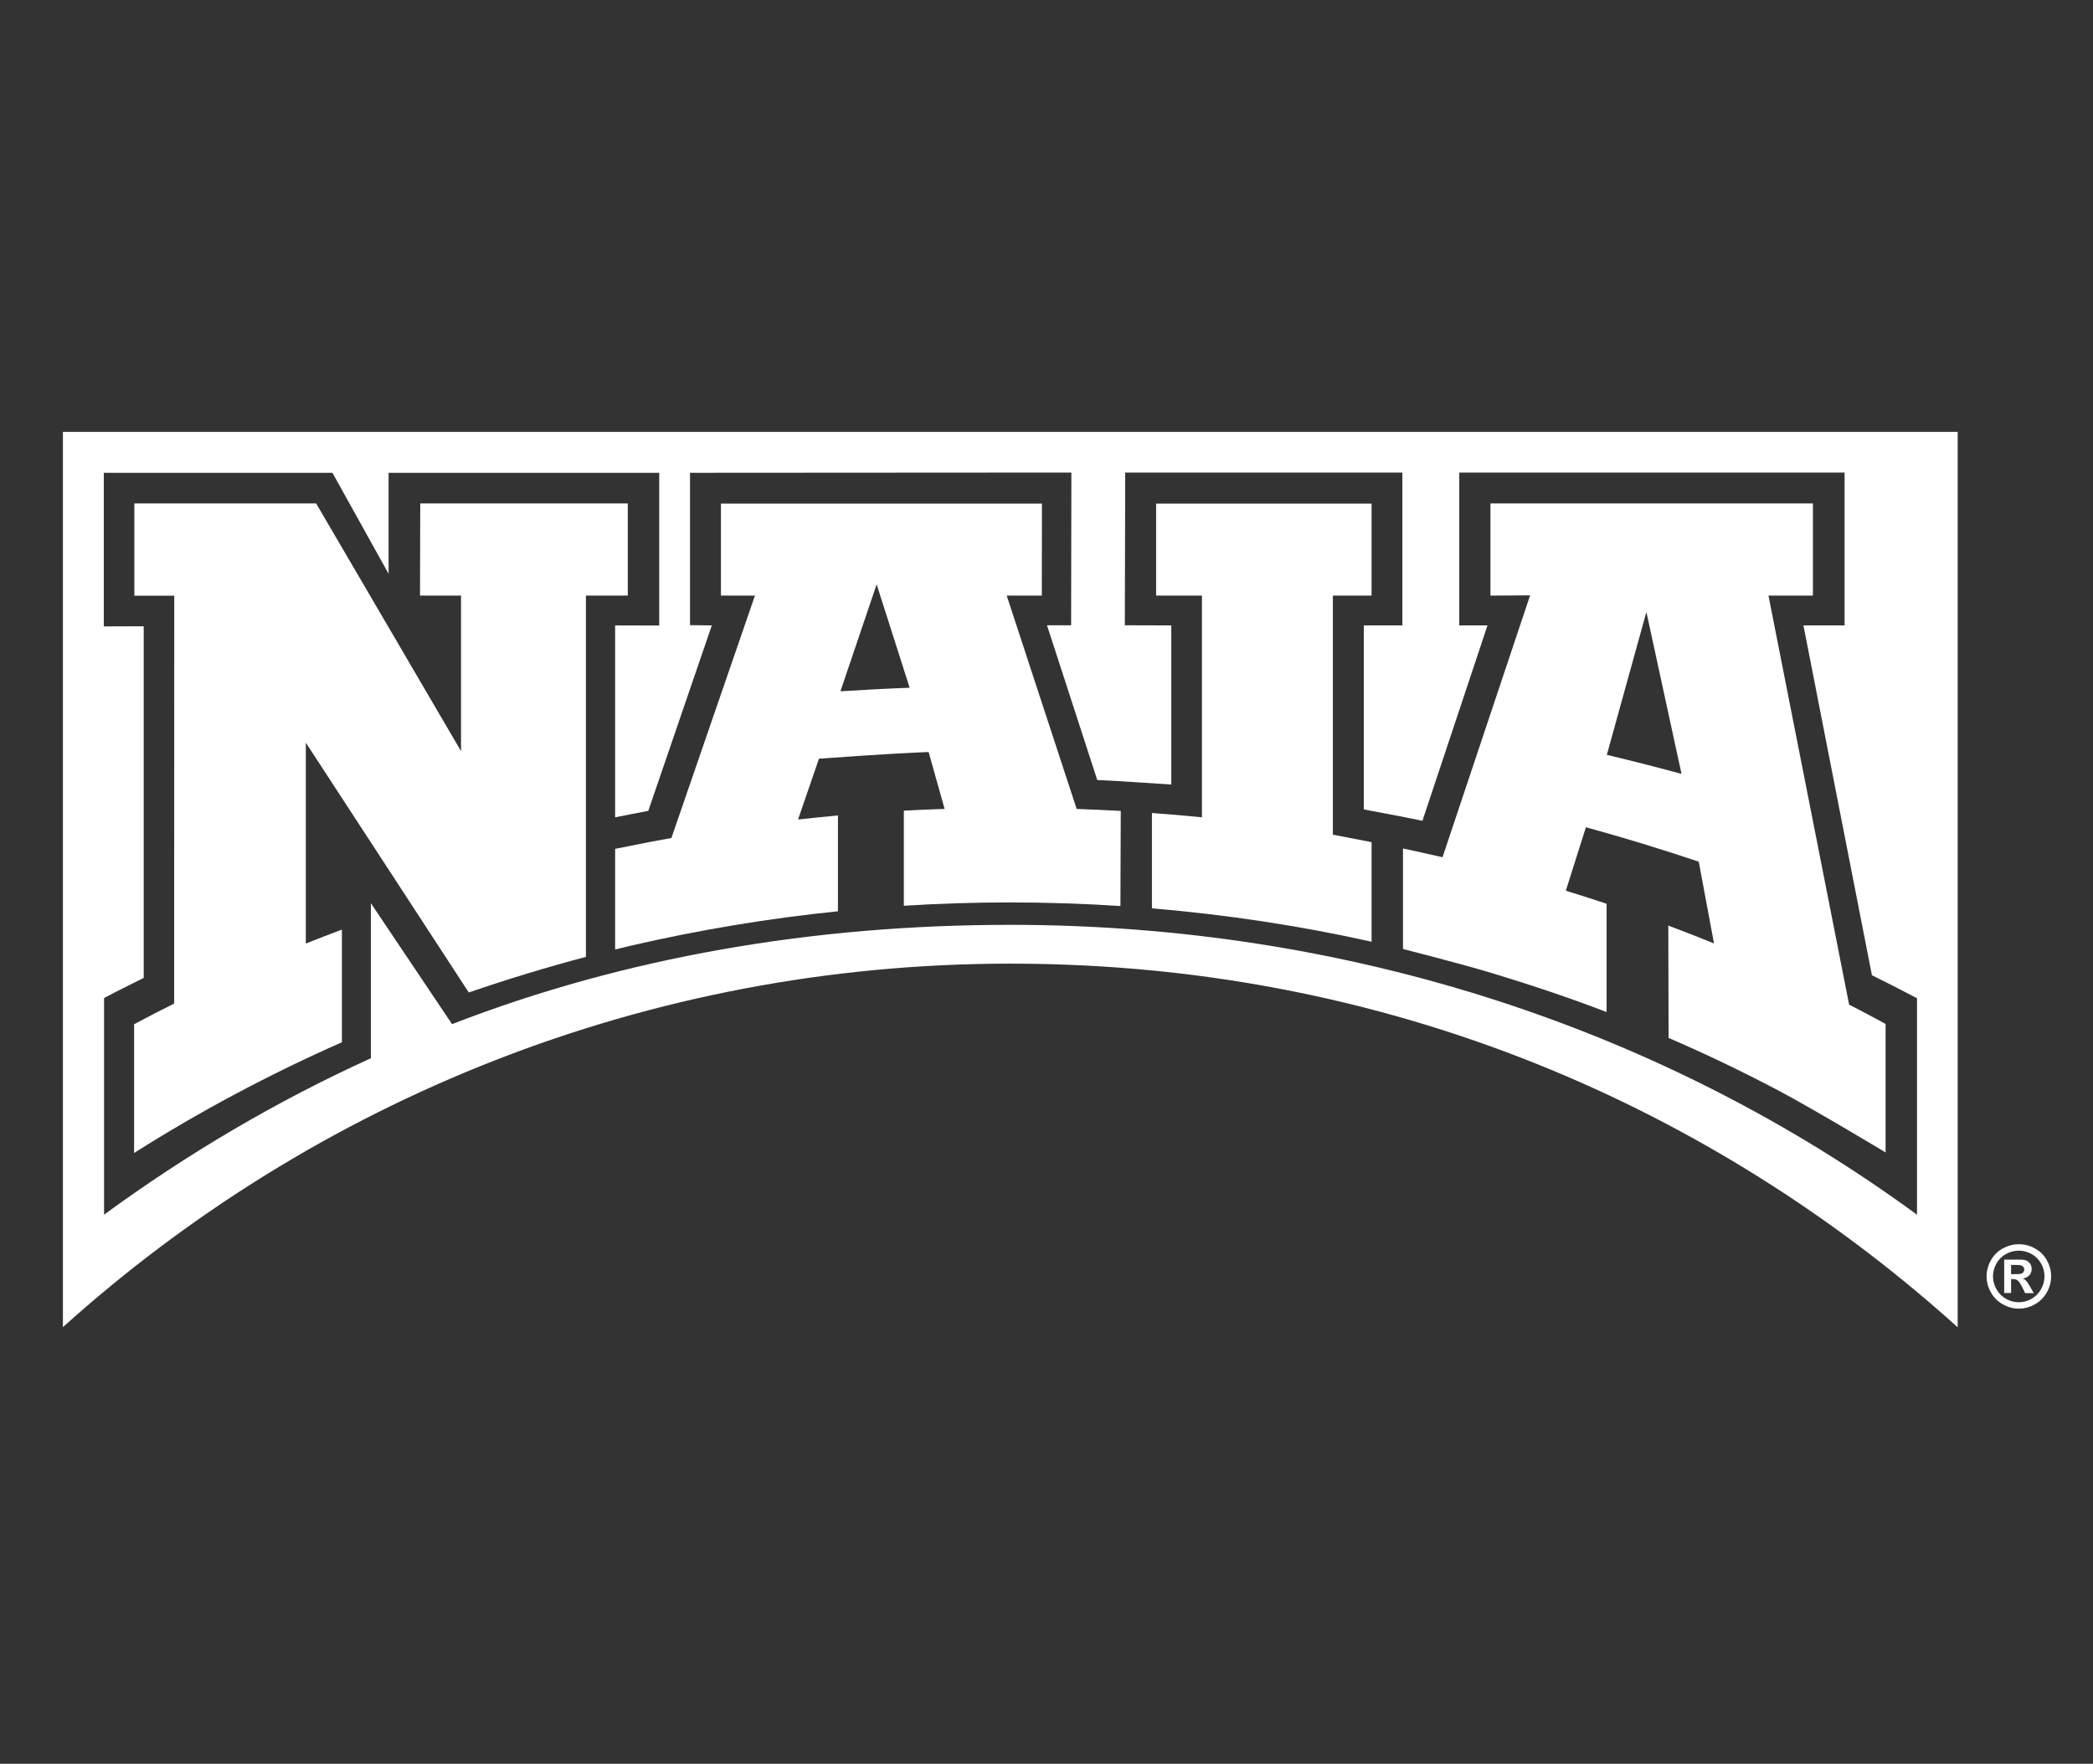
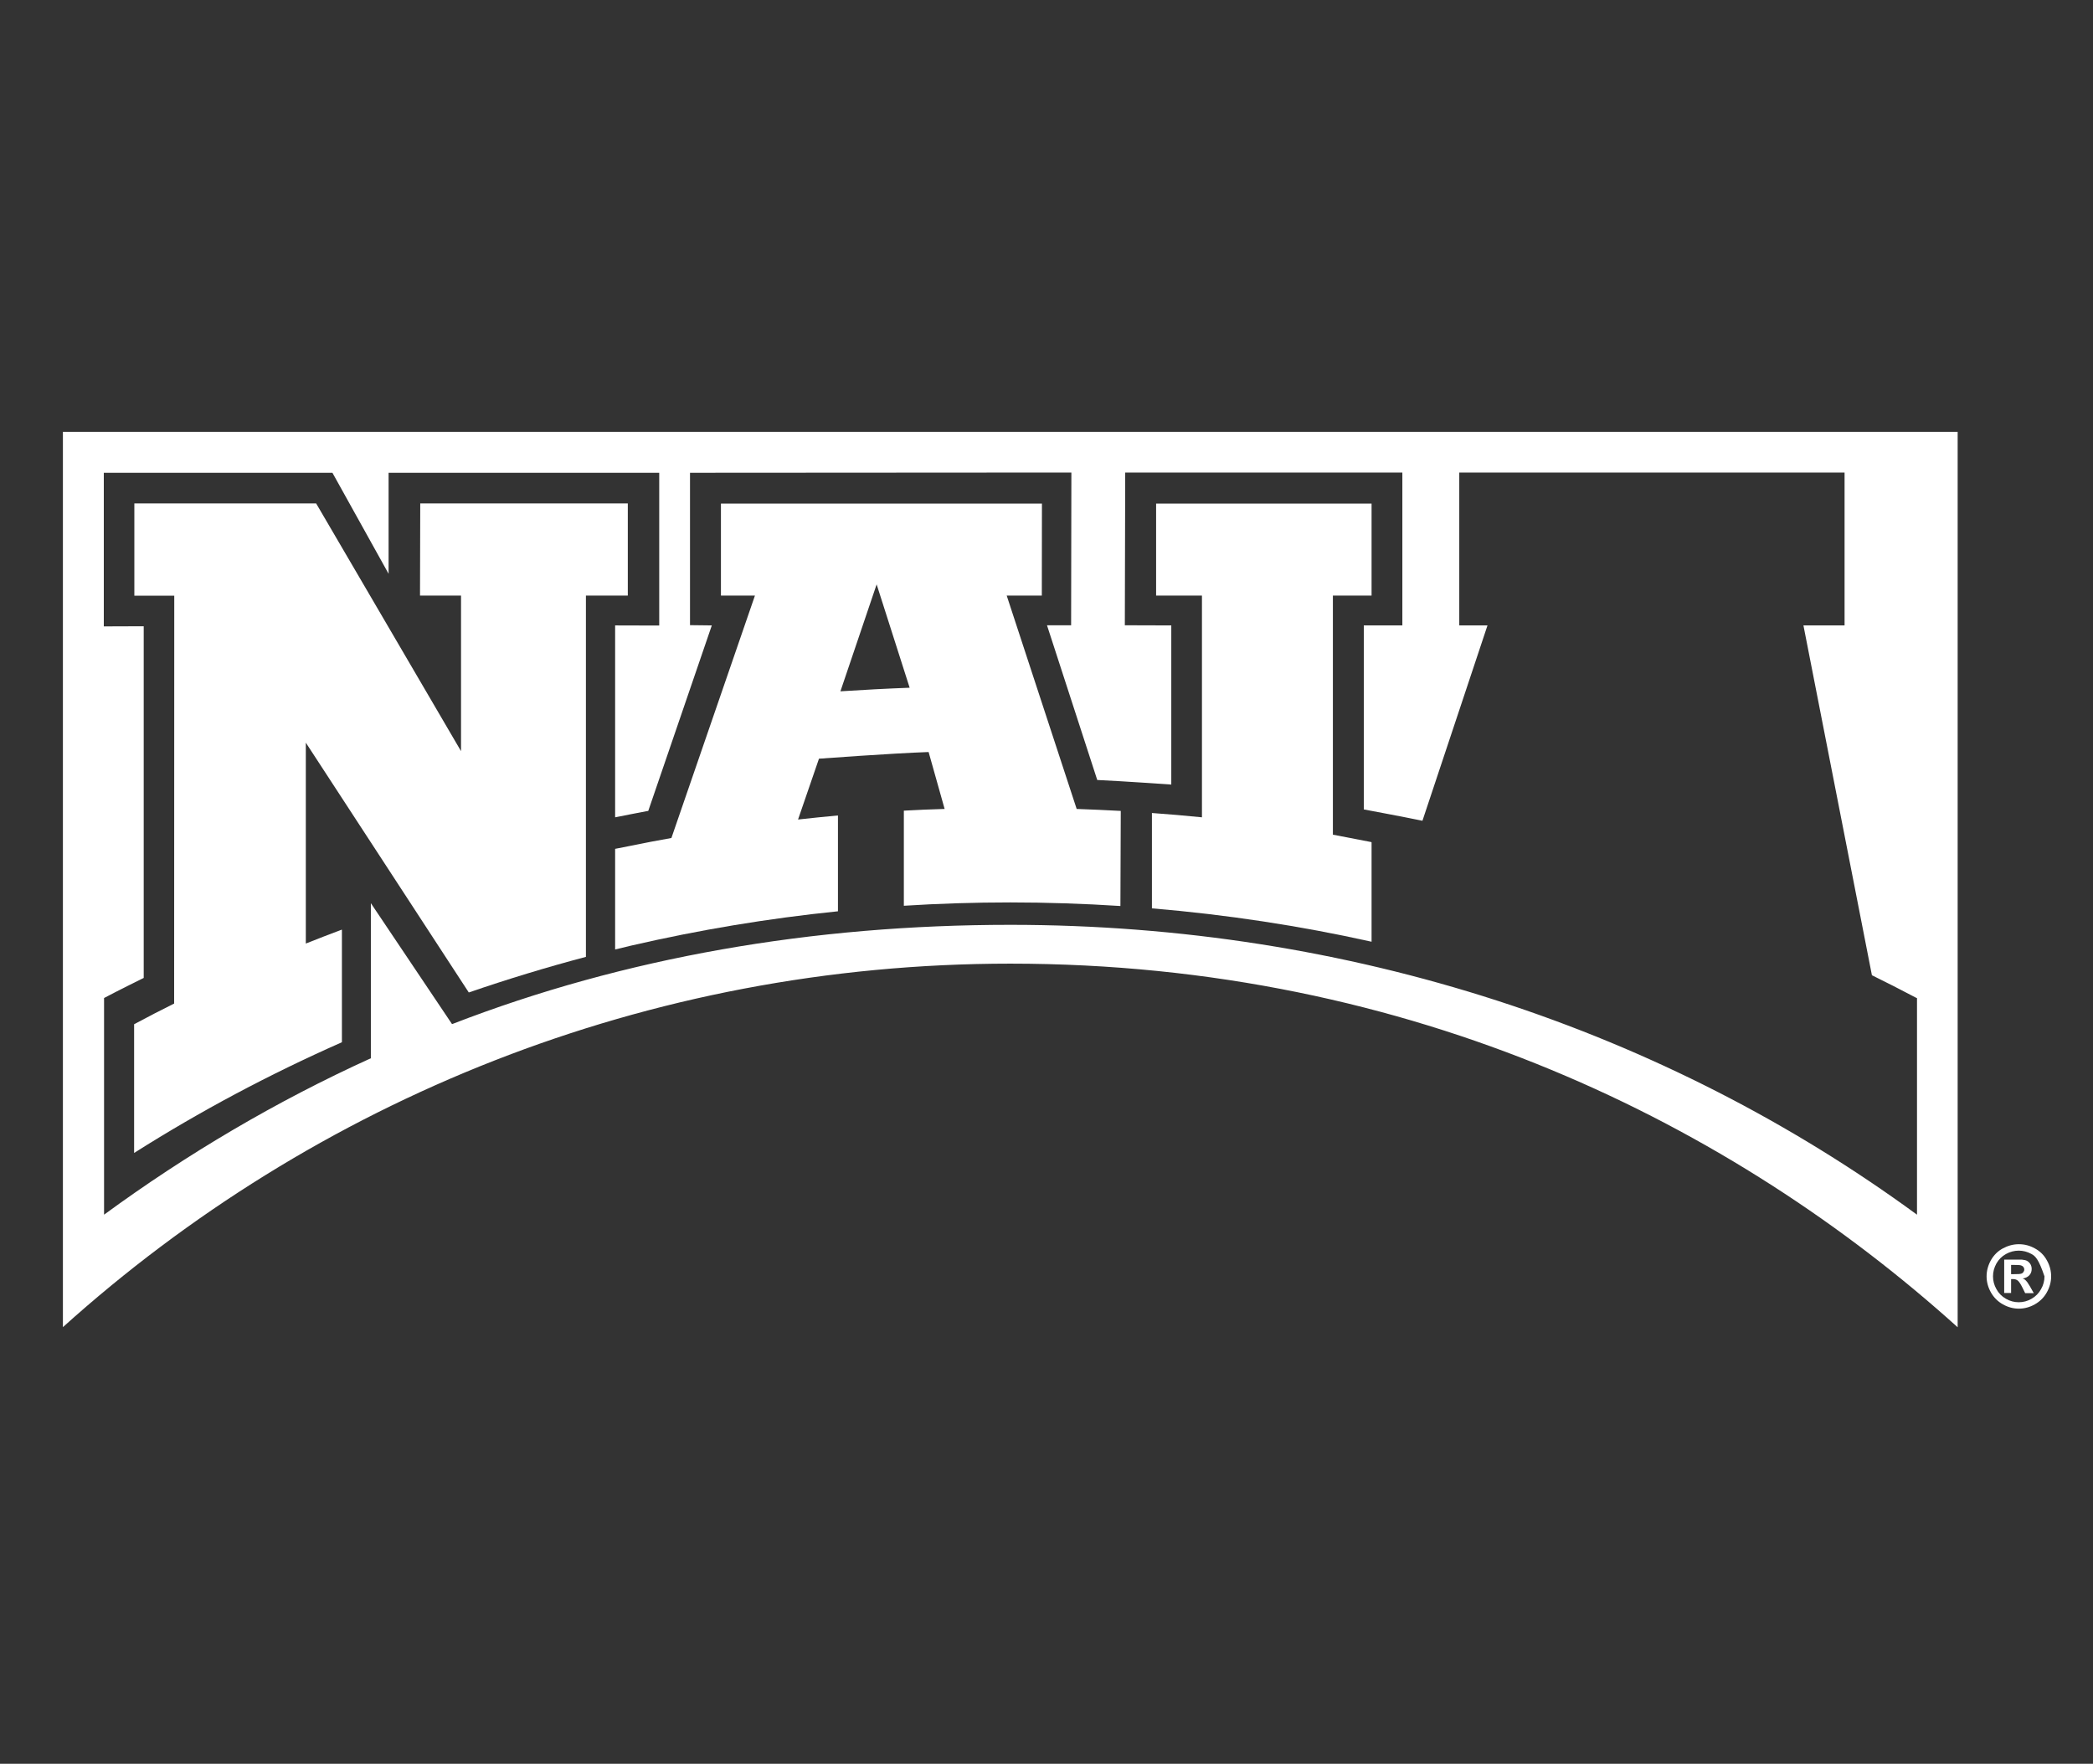
<svg xmlns="http://www.w3.org/2000/svg" width="89" height="75" viewBox="0 0 89 75" fill="none">
  <rect x="0" y="0" width="89" height="75" fill="#333333" stroke="none" />
  <path fill-rule="evenodd" clip-rule="evenodd" d="M2.67 56.438L2.675 56.433V56.443L2.67 56.438Z" fill="#E03A3E" />
  <path fill-rule="evenodd" clip-rule="evenodd" d="M26.696 25.326H24.915V40.688C23.229 41.133 21.568 41.641 19.934 42.202L13.004 31.58V40.122C13.507 39.923 14.015 39.724 14.518 39.536H14.539V44.318C11.438 45.69 8.526 47.24 5.703 49.026V43.553C6.279 43.244 6.813 42.967 7.405 42.673V42.684L7.41 25.331H5.713V21.408H13.444L19.604 31.941V25.326H17.86L17.87 21.408H26.696V25.326Z" fill="white" />
  <path fill-rule="evenodd" clip-rule="evenodd" d="M45.783 34.398L42.808 25.326H44.301L44.306 21.414H30.656V25.326H32.102L28.55 35.634C27.974 35.733 27.419 35.843 26.848 35.959L26.157 36.095V40.374L26.853 40.206C29.713 39.546 32.641 39.054 35.632 38.75V34.675C35.066 34.728 34.501 34.785 33.935 34.848L34.825 32.261C34.825 32.261 37.947 32.03 39.487 31.978L40.168 34.398H40.163C39.587 34.413 39.011 34.44 38.434 34.471V38.515C39.927 38.42 41.436 38.373 42.96 38.373C44.484 38.373 46.092 38.425 47.637 38.525H47.643L47.658 34.482C47.061 34.45 46.386 34.419 45.783 34.398ZM35.737 29.396L37.277 24.849L38.681 29.244C37.696 29.281 36.711 29.333 35.737 29.396Z" fill="white" />
  <path fill-rule="evenodd" clip-rule="evenodd" d="M58.312 35.807L58.323 35.822V40.044C55.285 39.368 52.163 38.892 48.983 38.625V34.571C49.717 34.623 50.377 34.681 51.11 34.754V25.326H49.161V21.414H58.323V25.326H56.678V35.492C56.678 35.492 57.762 35.702 58.312 35.807Z" fill="white" />
-   <path fill-rule="evenodd" clip-rule="evenodd" d="M80.175 43.537C80.175 43.537 79.165 42.987 78.63 42.72L75.2 25.326H77.09V21.408H63.378V25.326L65.064 25.316L61.34 36.451C60.78 36.32 59.659 36.079 59.659 36.079V40.353C59.659 40.353 62.162 40.992 63.393 41.364C65.038 41.861 66.725 42.422 68.317 43.035V38.425H68.301C67.736 38.237 67.159 38.048 66.583 37.875L67.437 35.178H67.442C69.061 35.623 70.658 36.11 72.23 36.639H72.235L72.884 40.117C72.24 39.855 71.596 39.604 70.941 39.358L70.952 44.135C72.533 44.815 74.079 45.559 75.592 46.355C77.159 47.183 80.181 49.005 80.181 49.005V43.537H80.175ZM71.496 32.905C70.449 32.622 69.391 32.35 68.327 32.098L70.009 26.023L71.502 32.905H71.496Z" fill="white" />
  <path fill-rule="evenodd" clip-rule="evenodd" d="M2.675 18.365V56.433C13.345 46.827 27.466 40.976 42.96 40.976C60.109 40.976 73.748 47.874 83.245 56.438V18.365H2.675ZM81.516 51.651C70.794 43.799 57.438 39.326 42.96 39.326C34.574 39.326 26.56 40.704 19.222 43.548L15.77 38.405V44.999C11.737 46.832 7.945 49.074 4.425 51.651V42.438C4.975 42.144 6.111 41.584 6.111 41.584V26.63L4.414 26.636V20.104H14.136L16.524 24.399V20.104H28.032V26.599L26.157 26.594V34.754C26.613 34.665 27.026 34.581 27.477 34.497L27.566 34.482L30.268 26.594L29.341 26.583V20.104L45.558 20.094L45.547 26.588H44.521L46.658 33.167C47.706 33.214 49.806 33.361 49.806 33.361V26.594L47.831 26.588L47.847 20.094H59.632V26.594H57.993V34.419C57.993 34.419 59.658 34.728 60.486 34.901L63.252 26.594H62.052V20.094H78.436V26.594H76.687L79.599 41.469C80.249 41.788 80.819 42.081 81.458 42.417L81.516 42.443V51.651Z" fill="white" />
-   <path d="M85.853 52.907C86.088 52.907 86.314 52.965 86.528 53.085C86.743 53.2 86.916 53.368 87.036 53.588C87.162 53.808 87.22 54.039 87.22 54.274C87.22 54.51 87.157 54.74 87.036 54.955C86.916 55.17 86.748 55.337 86.528 55.463C86.314 55.584 86.083 55.647 85.847 55.647C85.612 55.647 85.381 55.584 85.166 55.463C84.952 55.343 84.784 55.175 84.658 54.955C84.538 54.74 84.475 54.51 84.475 54.274C84.475 54.039 84.538 53.803 84.658 53.588C84.784 53.368 84.952 53.2 85.166 53.085C85.381 52.97 85.606 52.907 85.842 52.907M85.842 53.18C85.654 53.18 85.475 53.227 85.303 53.321C85.13 53.415 84.994 53.551 84.894 53.724C84.795 53.902 84.748 54.086 84.748 54.274C84.748 54.463 84.795 54.646 84.894 54.819C84.988 54.992 85.125 55.128 85.297 55.227C85.47 55.327 85.654 55.374 85.842 55.374C86.031 55.374 86.214 55.327 86.387 55.227C86.56 55.128 86.696 54.992 86.79 54.819C86.89 54.646 86.937 54.463 86.937 54.274C86.937 54.086 86.89 53.897 86.79 53.724C86.691 53.551 86.555 53.415 86.382 53.321C86.209 53.227 86.031 53.18 85.842 53.18ZM85.224 55.002V53.562H85.517C85.79 53.562 85.947 53.562 85.978 53.562C86.073 53.572 86.151 53.588 86.204 53.62C86.256 53.651 86.303 53.698 86.34 53.756C86.376 53.819 86.392 53.887 86.392 53.96C86.392 54.065 86.361 54.154 86.293 54.227C86.225 54.3 86.13 54.348 86.01 54.363C86.052 54.379 86.088 54.4 86.109 54.416C86.13 54.431 86.167 54.473 86.209 54.526C86.219 54.541 86.256 54.599 86.319 54.699L86.481 54.987H86.115L85.999 54.751C85.921 54.594 85.853 54.494 85.8 54.452C85.748 54.41 85.68 54.389 85.596 54.389H85.517V54.981H85.224V55.002ZM85.517 54.18H85.633C85.8 54.18 85.905 54.175 85.947 54.159C85.989 54.149 86.02 54.122 86.041 54.091C86.062 54.059 86.078 54.023 86.078 53.981C86.078 53.939 86.067 53.908 86.041 53.876C86.02 53.845 85.984 53.824 85.942 53.808C85.9 53.792 85.795 53.787 85.633 53.787H85.517V54.175V54.18Z" fill="white" />
+   <path d="M85.853 52.907C86.088 52.907 86.314 52.965 86.528 53.085C86.743 53.2 86.916 53.368 87.036 53.588C87.162 53.808 87.22 54.039 87.22 54.274C87.22 54.51 87.157 54.74 87.036 54.955C86.916 55.17 86.748 55.337 86.528 55.463C86.314 55.584 86.083 55.647 85.847 55.647C85.612 55.647 85.381 55.584 85.166 55.463C84.952 55.343 84.784 55.175 84.658 54.955C84.538 54.74 84.475 54.51 84.475 54.274C84.475 54.039 84.538 53.803 84.658 53.588C84.784 53.368 84.952 53.2 85.166 53.085C85.381 52.97 85.606 52.907 85.842 52.907M85.842 53.18C85.654 53.18 85.475 53.227 85.303 53.321C85.13 53.415 84.994 53.551 84.894 53.724C84.795 53.902 84.748 54.086 84.748 54.274C84.748 54.463 84.795 54.646 84.894 54.819C84.988 54.992 85.125 55.128 85.297 55.227C85.47 55.327 85.654 55.374 85.842 55.374C86.031 55.374 86.214 55.327 86.387 55.227C86.56 55.128 86.696 54.992 86.79 54.819C86.89 54.646 86.937 54.463 86.937 54.274C86.691 53.551 86.555 53.415 86.382 53.321C86.209 53.227 86.031 53.18 85.842 53.18ZM85.224 55.002V53.562H85.517C85.79 53.562 85.947 53.562 85.978 53.562C86.073 53.572 86.151 53.588 86.204 53.62C86.256 53.651 86.303 53.698 86.34 53.756C86.376 53.819 86.392 53.887 86.392 53.96C86.392 54.065 86.361 54.154 86.293 54.227C86.225 54.3 86.13 54.348 86.01 54.363C86.052 54.379 86.088 54.4 86.109 54.416C86.13 54.431 86.167 54.473 86.209 54.526C86.219 54.541 86.256 54.599 86.319 54.699L86.481 54.987H86.115L85.999 54.751C85.921 54.594 85.853 54.494 85.8 54.452C85.748 54.41 85.68 54.389 85.596 54.389H85.517V54.981H85.224V55.002ZM85.517 54.18H85.633C85.8 54.18 85.905 54.175 85.947 54.159C85.989 54.149 86.02 54.122 86.041 54.091C86.062 54.059 86.078 54.023 86.078 53.981C86.078 53.939 86.067 53.908 86.041 53.876C86.02 53.845 85.984 53.824 85.942 53.808C85.9 53.792 85.795 53.787 85.633 53.787H85.517V54.175V54.18Z" fill="white" />
</svg>